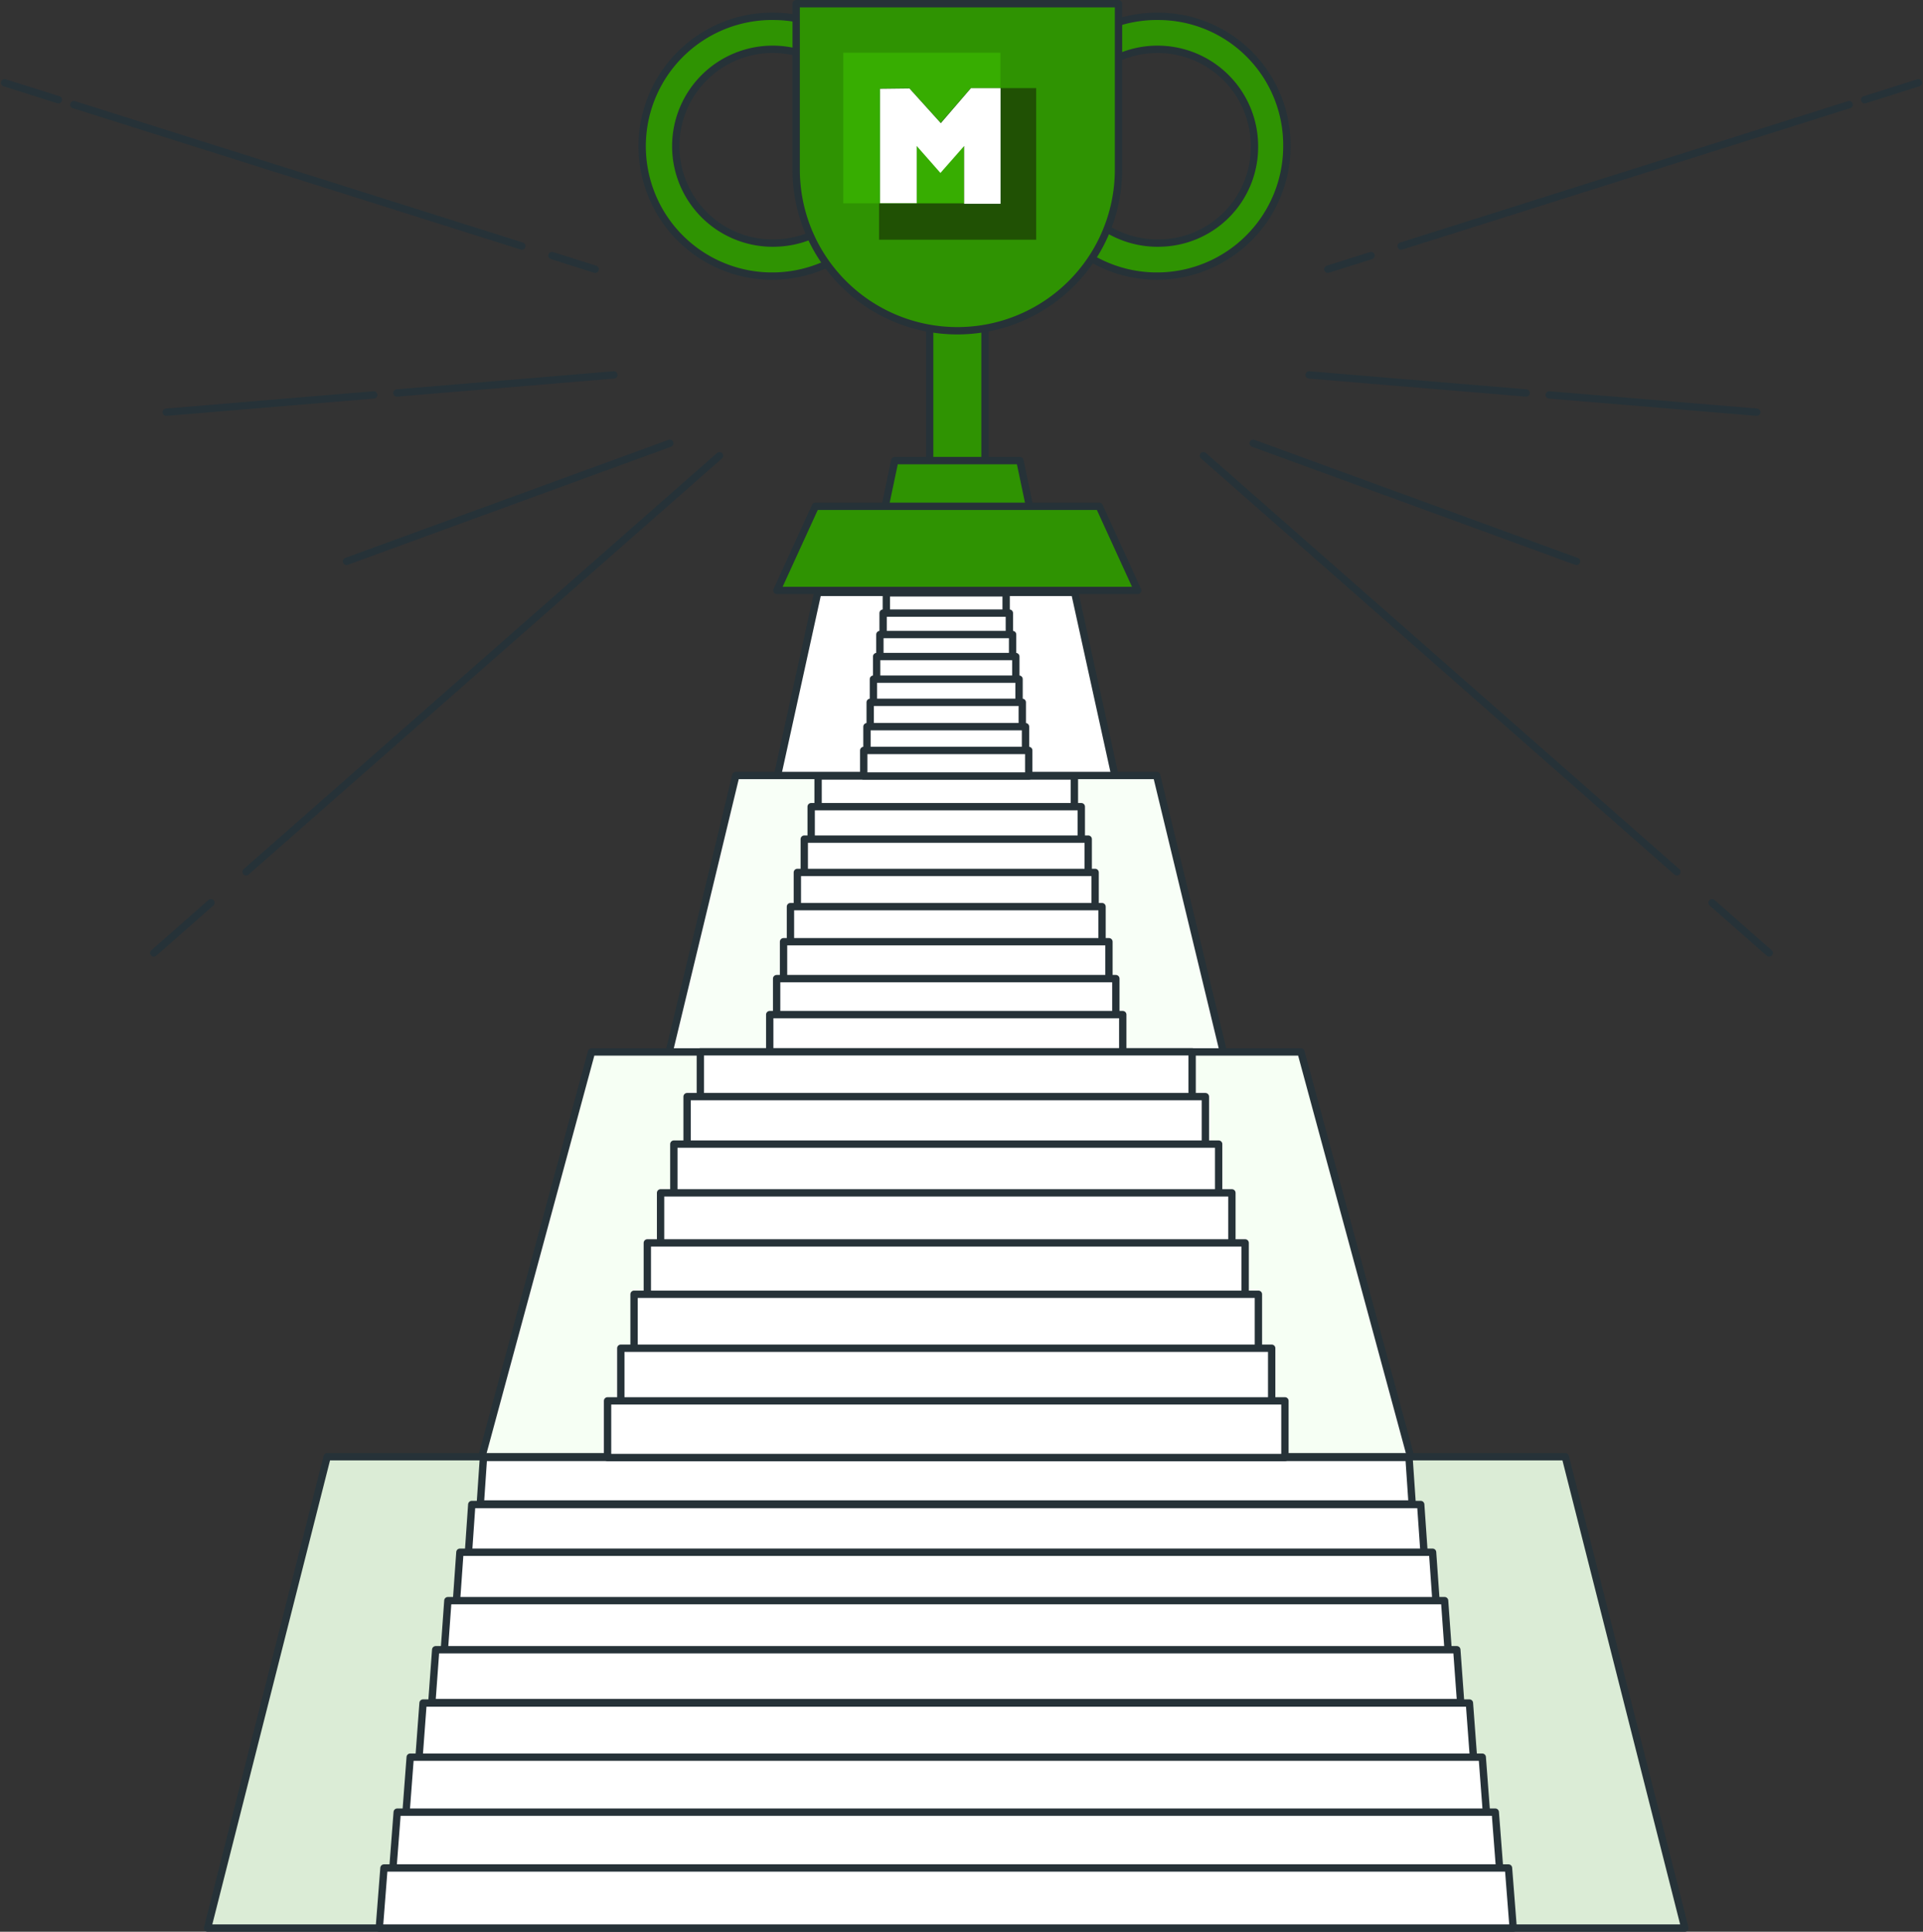
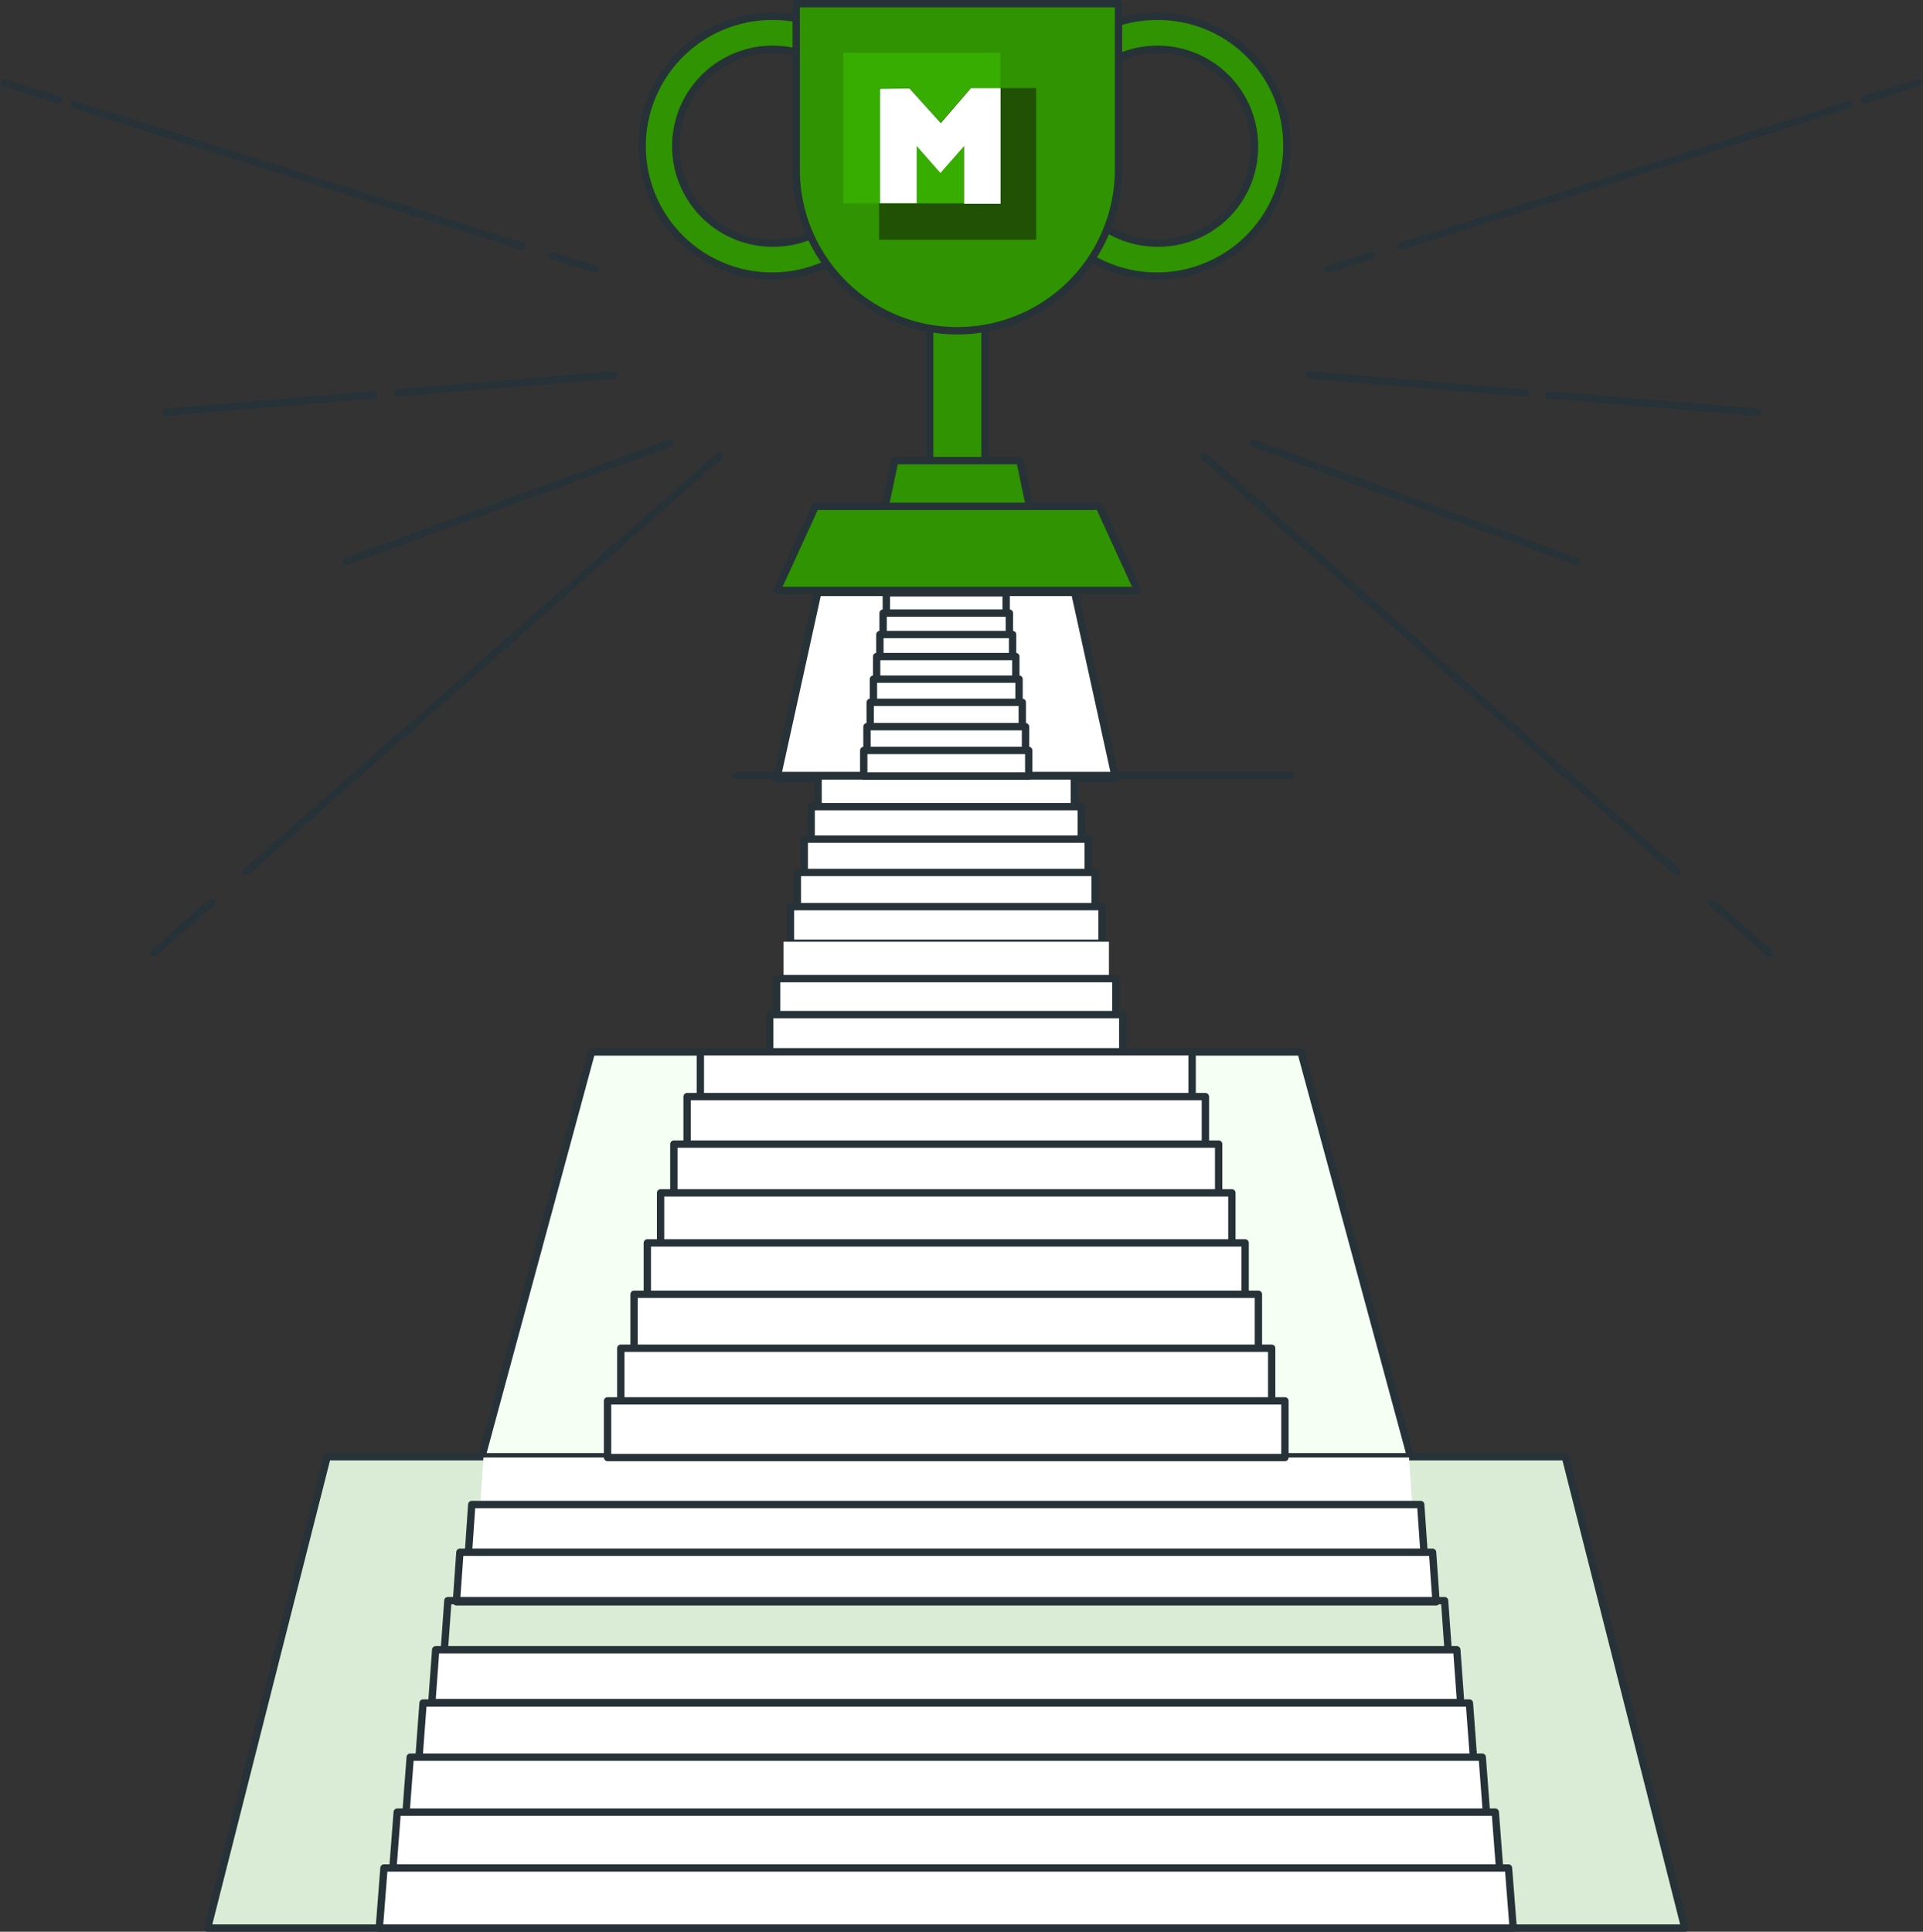
<svg xmlns="http://www.w3.org/2000/svg" viewBox="0 0 261.914 263.138">
  <rect x="0" y="0" width="261.914" height="263.138" fill="#333333" stroke="none" />
  <g transform="translate(-512.007 -559.814)">
    <path d="M264.485,470.292l-77.636-.442a.467.467,0,0,1-.464-.47l.029-4.986a.466.466,0,0,1,.47-.464l77.636.442a.467.467,0,0,1,.464.47l-.028,4.986a.467.467,0,0,1-.47.464" transform="translate(417.419 315.232)" fill="#ffb127" />
    <path d="M264.485,470.292l-77.636-.442a.467.467,0,0,1-.464-.47l.029-4.986a.466.466,0,0,1,.47-.464l77.636.442a.467.467,0,0,1,.464.47l-.028,4.986a.467.467,0,0,1-.47.464" transform="translate(417.419 315.232)" fill="#cfe0c8" />
    <path d="M233.145,84.769H198.155l-5.586,25.411h46.162Z" transform="translate(425.235 555.736)" fill="#fff" />
    <path d="M233.145,84.769H198.155l-5.586,25.411h46.162Z" transform="translate(425.235 555.736)" fill="none" stroke="#263238" stroke-linecap="round" stroke-linejoin="round" stroke-width="1" />
-     <path d="M230.469,133.156H173.155l-9.149,37.92h75.613Z" transform="translate(439.074 532.294)" fill="#f8fff7" />
-     <path d="M230.469,133.156H173.155l-9.149,37.92h75.613Z" transform="translate(439.074 532.294)" fill="none" stroke="#263238" stroke-linecap="round" stroke-linejoin="round" stroke-width="1" />
+     <path d="M230.469,133.156H173.155h75.613Z" transform="translate(439.074 532.294)" fill="none" stroke="#263238" stroke-linecap="round" stroke-linejoin="round" stroke-width="1" />
    <rect width="34.909" height="4.604" transform="translate(623.431 665.521)" fill="#fff" />
    <rect width="34.909" height="4.604" transform="translate(623.431 665.521)" fill="none" stroke="#263238" stroke-linecap="round" stroke-linejoin="round" stroke-width="1" />
    <rect width="36.791" height="4.7" transform="translate(622.489 669.697)" fill="#fff" />
    <rect width="36.791" height="4.7" transform="translate(622.489 669.697)" fill="none" stroke="#263238" stroke-linecap="round" stroke-linejoin="round" stroke-width="1" />
    <rect width="38.673" height="4.795" transform="translate(621.549 674.115)" fill="#fff" />
    <rect width="38.673" height="4.795" transform="translate(621.549 674.115)" fill="none" stroke="#263238" stroke-linecap="round" stroke-linejoin="round" stroke-width="1" />
    <rect width="40.555" height="4.891" transform="translate(620.607 678.654)" fill="#fff" />
    <rect width="40.555" height="4.891" transform="translate(620.607 678.654)" fill="none" stroke="#263238" stroke-linecap="round" stroke-linejoin="round" stroke-width="1" />
    <rect width="42.437" height="4.987" transform="translate(619.667 683.314)" fill="#fff" />
    <rect width="42.437" height="4.987" transform="translate(619.667 683.314)" fill="none" stroke="#263238" stroke-linecap="round" stroke-linejoin="round" stroke-width="1" />
    <rect width="44.319" height="5.083" transform="translate(618.726 688.095)" fill="#fff" />
-     <rect width="44.319" height="5.083" transform="translate(618.726 688.095)" fill="none" stroke="#263238" stroke-linecap="round" stroke-linejoin="round" stroke-width="1" />
    <rect width="46.201" height="5.179" transform="translate(617.785 693.118)" fill="#fff" />
    <rect width="46.201" height="5.179" transform="translate(617.785 693.118)" fill="none" stroke="#263238" stroke-linecap="round" stroke-linejoin="round" stroke-width="1" />
    <rect width="48.083" height="5.275" transform="translate(616.844 698.019)" fill="#fff" />
    <rect width="48.083" height="5.275" transform="translate(616.844 698.019)" fill="none" stroke="#263238" stroke-linecap="round" stroke-linejoin="round" stroke-width="1" />
    <rect width="16.316" height="3.041" transform="translate(632.727 640.57)" fill="#fff" />
    <rect width="16.316" height="3.041" transform="translate(632.727 640.57)" fill="none" stroke="#263238" stroke-linecap="round" stroke-linejoin="round" stroke-width="1" />
    <rect width="17.196" height="3.104" transform="translate(632.287 643.329)" fill="#fff" />
    <rect width="17.196" height="3.104" transform="translate(632.287 643.329)" fill="none" stroke="#263238" stroke-linecap="round" stroke-linejoin="round" stroke-width="1" />
    <rect width="18.076" height="3.167" transform="translate(631.847 646.247)" fill="#fff" />
    <rect width="18.076" height="3.167" transform="translate(631.847 646.247)" fill="none" stroke="#263238" stroke-linecap="round" stroke-linejoin="round" stroke-width="1" />
    <rect width="18.956" height="3.231" transform="translate(631.406 649.246)" fill="#fff" />
    <rect width="18.956" height="3.231" transform="translate(631.406 649.246)" fill="none" stroke="#263238" stroke-linecap="round" stroke-linejoin="round" stroke-width="1" />
    <rect width="19.835" height="3.294" transform="translate(630.968 652.323)" fill="#fff" />
    <rect width="19.835" height="3.294" transform="translate(630.968 652.323)" fill="none" stroke="#263238" stroke-linecap="round" stroke-linejoin="round" stroke-width="1" />
    <rect width="20.715" height="3.358" transform="translate(630.527 655.481)" fill="#fff" />
    <rect width="20.715" height="3.358" transform="translate(630.527 655.481)" fill="none" stroke="#263238" stroke-linecap="round" stroke-linejoin="round" stroke-width="1" />
    <rect width="21.594" height="3.421" transform="translate(630.089 658.799)" fill="#fff" />
    <rect width="21.594" height="3.421" transform="translate(630.089 658.799)" fill="none" stroke="#263238" stroke-linecap="round" stroke-linejoin="round" stroke-width="1" />
    <rect width="22.474" height="3.484" transform="translate(629.648 662.037)" fill="#fff" />
    <rect width="22.474" height="3.484" transform="translate(629.648 662.037)" fill="none" stroke="#263238" stroke-linecap="round" stroke-linejoin="round" stroke-width="1" />
    <path d="M225.755,206.2H129.133l-15.424,56.924H241.179Z" transform="translate(463.441 496.906)" fill="#f6fff4" />
    <path d="M225.755,206.2H129.133l-15.424,56.924H241.179Z" transform="translate(463.441 496.906)" fill="none" stroke="#263238" stroke-linecap="round" stroke-linejoin="round" stroke-width="1" />
    <path d="M227.113,313.155H58.48L42.193,377.363H243.4Z" transform="translate(498.088 445.088)" fill="#dbecd6" />
    <path d="M227.113,313.155H58.48L42.193,377.363H243.4Z" transform="translate(498.088 445.088)" fill="none" stroke="#263238" stroke-linecap="round" stroke-linejoin="round" stroke-width="1" />
    <path d="M241.163,319.688H114.24l.431-6.343h126.06Z" transform="translate(463.184 444.997)" fill="#fff" />
-     <path d="M241.163,319.688H114.24l.431-6.343h126.06Z" transform="translate(463.184 444.997)" fill="none" stroke="#263238" stroke-linecap="round" stroke-linejoin="round" stroke-width="1" />
    <path d="M241.261,332.332H111.107l.454-6.55H240.806Z" transform="translate(464.702 438.971)" fill="#fff" />
    <path d="M241.261,332.332H111.107l.454-6.55H240.806Z" transform="translate(464.702 438.971)" fill="none" stroke="#263238" stroke-linecap="round" stroke-linejoin="round" stroke-width="1" />
    <path d="M241.359,345.156H107.928l.477-6.761H240.882Z" transform="translate(466.242 432.86)" fill="#fff" />
    <path d="M241.359,345.156H107.928l.477-6.761H240.882Z" transform="translate(466.242 432.86)" fill="none" stroke="#263238" stroke-linecap="round" stroke-linejoin="round" stroke-width="1" />
-     <path d="M241.459,358.162H104.705l.5-6.978H240.958Z" transform="translate(467.803 426.665)" fill="#fff" />
    <path d="M241.459,358.162H104.705l.5-6.978H240.958Z" transform="translate(467.803 426.665)" fill="none" stroke="#263238" stroke-linecap="round" stroke-linejoin="round" stroke-width="1" />
    <path d="M241.561,371.354H101.434l.526-7.2H241.035Z" transform="translate(469.389 420.381)" fill="#fff" />
    <path d="M241.561,371.354H101.434l.526-7.2H241.035Z" transform="translate(469.389 420.381)" fill="none" stroke="#263238" stroke-linecap="round" stroke-linejoin="round" stroke-width="1" />
    <path d="M241.666,385.678H98.046l.552-7.437H241.113Z" transform="translate(471.03 413.556)" fill="#fff" />
    <path d="M241.666,385.678H98.046l.552-7.437H241.113Z" transform="translate(471.03 413.556)" fill="none" stroke="#263238" stroke-linecap="round" stroke-linejoin="round" stroke-width="1" />
    <path d="M241.773,400.226H94.6l.58-7.679H241.193Z" transform="translate(472.697 406.625)" fill="#fff" />
    <path d="M241.773,400.226H94.6l.58-7.679H241.193Z" transform="translate(472.697 406.625)" fill="none" stroke="#263238" stroke-linecap="round" stroke-linejoin="round" stroke-width="1" />
    <path d="M241.881,415H91.107l.609-7.928H241.273Z" transform="translate(474.392 399.587)" fill="#fff" />
    <path d="M241.881,415H91.107l.609-7.928H241.273Z" transform="translate(474.392 399.587)" fill="none" stroke="#263238" stroke-linecap="round" stroke-linejoin="round" stroke-width="1" />
    <path d="M241.992,430.013H87.555l.638-8.184H241.353Z" transform="translate(476.112 392.439)" fill="#fff" />
    <path d="M241.992,430.013H87.555l.638-8.184H241.353Z" transform="translate(476.112 392.439)" fill="none" stroke="#263238" stroke-linecap="round" stroke-linejoin="round" stroke-width="1" />
    <rect width="66.981" height="6.736" transform="translate(607.395 703.086)" fill="#fff" />
    <rect width="66.981" height="6.736" transform="translate(607.395 703.086)" fill="none" stroke="#263238" stroke-linecap="round" stroke-linejoin="round" stroke-width="1" />
    <rect width="70.592" height="6.877" transform="translate(605.59 709.195)" fill="#fff" />
    <rect width="70.592" height="6.877" transform="translate(605.59 709.195)" fill="none" stroke="#263238" stroke-linecap="round" stroke-linejoin="round" stroke-width="1" />
    <rect width="74.203" height="7.017" transform="translate(603.784 715.66)" fill="#fff" />
    <rect width="74.203" height="7.017" transform="translate(603.784 715.66)" fill="none" stroke="#263238" stroke-linecap="round" stroke-linejoin="round" stroke-width="1" />
    <rect width="77.814" height="7.157" transform="translate(601.978 722.302)" fill="#fff" />
    <rect width="77.814" height="7.157" transform="translate(601.978 722.302)" fill="none" stroke="#263238" stroke-linecap="round" stroke-linejoin="round" stroke-width="1" />
    <rect width="81.425" height="7.297" transform="translate(600.173 729.12)" fill="#fff" />
    <rect width="81.425" height="7.297" transform="translate(600.173 729.12)" fill="none" stroke="#263238" stroke-linecap="round" stroke-linejoin="round" stroke-width="1" />
    <rect width="85.036" height="7.437" transform="translate(598.367 736.115)" fill="#fff" />
    <rect width="85.036" height="7.437" transform="translate(598.367 736.115)" fill="none" stroke="#263238" stroke-linecap="round" stroke-linejoin="round" stroke-width="1" />
    <rect width="88.648" height="7.578" transform="translate(596.562 743.463)" fill="#fff" />
    <rect width="88.648" height="7.578" transform="translate(596.562 743.463)" fill="none" stroke="#263238" stroke-linecap="round" stroke-linejoin="round" stroke-width="1" />
    <rect width="92.258" height="7.718" transform="translate(594.757 750.635)" fill="#fff" />
    <rect width="92.258" height="7.718" transform="translate(594.757 750.635)" fill="none" stroke="#263238" stroke-linecap="round" stroke-linejoin="round" stroke-width="1" />
    <line x1="7.782" y2="6.841" transform="translate(532.954 682.786)" fill="none" stroke="#263238" stroke-linecap="round" stroke-linejoin="round" stroke-width="1" />
    <line x1="64.479" y2="56.685" transform="translate(545.527 621.89)" fill="none" stroke="#263238" stroke-linecap="round" stroke-linejoin="round" stroke-width="1" />
    <line x1="44.029" y2="16.087" transform="translate(559.202 620.196)" fill="none" stroke="#263238" stroke-linecap="round" stroke-linejoin="round" stroke-width="1" />
    <line x1="28.263" y2="2.355" transform="translate(534.649 613.608)" fill="none" stroke="#263238" stroke-linecap="round" stroke-linejoin="round" stroke-width="1" />
    <line x1="29.549" y2="2.463" transform="translate(566.064 610.883)" fill="none" stroke="#263238" stroke-linecap="round" stroke-linejoin="round" stroke-width="1" />
    <line x1="7.324" y1="2.312" transform="translate(512.634 571.088)" fill="none" stroke="#263238" stroke-linecap="round" stroke-linejoin="round" stroke-width="1" />
    <line x1="61.017" y1="19.269" transform="translate(522.064 574.066)" fill="none" stroke="#263238" stroke-linecap="round" stroke-linejoin="round" stroke-width="1" />
    <line x1="5.894" y1="1.861" transform="translate(587.177 594.627)" fill="none" stroke="#263238" stroke-linecap="round" stroke-linejoin="round" stroke-width="1" />
    <line x2="7.782" y2="6.841" transform="translate(745.189 682.786)" fill="none" stroke="#263238" stroke-linecap="round" stroke-linejoin="round" stroke-width="1" />
    <line x2="64.479" y2="56.685" transform="translate(675.921 621.89)" fill="none" stroke="#263238" stroke-linecap="round" stroke-linejoin="round" stroke-width="1" />
    <line x2="44.029" y2="16.087" transform="translate(682.694 620.196)" fill="none" stroke="#263238" stroke-linecap="round" stroke-linejoin="round" stroke-width="1" />
    <line x2="28.263" y2="2.355" transform="translate(723.014 613.608)" fill="none" stroke="#263238" stroke-linecap="round" stroke-linejoin="round" stroke-width="1" />
    <line x2="29.549" y2="2.463" transform="translate(690.314 610.883)" fill="none" stroke="#263238" stroke-linecap="round" stroke-linejoin="round" stroke-width="1" />
    <line y1="2.312" x2="7.324" transform="translate(765.97 571.088)" fill="none" stroke="#263238" stroke-linecap="round" stroke-linejoin="round" stroke-width="1" />
    <line y1="19.269" x2="61.017" transform="translate(702.845 574.066)" fill="none" stroke="#263238" stroke-linecap="round" stroke-linejoin="round" stroke-width="1" />
    <line y1="1.861" x2="5.894" transform="translate(692.854 594.627)" fill="none" stroke="#263238" stroke-linecap="round" stroke-linejoin="round" stroke-width="1" />
    <rect width="7.535" height="32.105" transform="translate(638.627 596.02)" fill="#2f9302" />
    <rect width="7.535" height="32.105" transform="translate(638.627 596.02)" fill="none" stroke="#263238" stroke-linecap="round" stroke-linejoin="round" stroke-width="1" />
    <path d="M251.688,86.662H229.411l2.621-12.45h17.035Z" transform="translate(401.847 548.343)" fill="#2f9302" />
    <path d="M251.688,86.662H229.411l2.621-12.45h17.035Z" transform="translate(401.847 548.343)" fill="none" stroke="#263238" stroke-linecap="round" stroke-linejoin="round" stroke-width="1" />
    <path d="M269,90.1h-49.14l5.242-11.466h38.656Z" transform="translate(397.964 550.145)" fill="#2f9302" />
    <path d="M269,90.1h-49.14l5.242-11.466h38.656Z" transform="translate(397.964 550.145)" fill="none" stroke="#263238" stroke-linecap="round" stroke-linejoin="round" stroke-width="1" />
    <path d="M224.652,31.2a17.694,17.694,0,1,0,17.363,17.69A17.529,17.529,0,0,0,224.652,31.2m0,30.886a13.2,13.2,0,1,1,12.951-13.2,13.074,13.074,0,0,1-12.951,13.2" transform="translate(392.844 530.841)" fill="#2f9302" />
    <path d="M224.652,31.2a17.694,17.694,0,1,0,17.363,17.69A17.529,17.529,0,0,0,224.652,31.2Zm0,30.886a13.2,13.2,0,1,1,12.951-13.2A13.074,13.074,0,0,1,224.652,62.082Z" transform="translate(392.844 530.841)" fill="none" stroke="#263238" stroke-linecap="round" stroke-linejoin="round" stroke-width="1" />
    <path d="M261.909,31.2a17.694,17.694,0,1,0,17.362,17.69A17.529,17.529,0,0,0,261.909,31.2m0,30.886a13.2,13.2,0,1,1,12.951-13.2,13.074,13.074,0,0,1-12.951,13.2" transform="translate(408.006 530.841)" fill="#2f9302" />
    <path d="M261.909,31.2a17.694,17.694,0,1,0,17.362,17.69A17.529,17.529,0,0,0,261.909,31.2Zm0,30.886a13.2,13.2,0,1,1,12.951-13.2A13.074,13.074,0,0,1,261.909,62.082Z" transform="translate(408.006 530.841)" fill="none" stroke="#263238" stroke-linecap="round" stroke-linejoin="round" stroke-width="1" />
    <path d="M243.676,74.525h0a21.949,21.949,0,0,1-21.949-21.949v-22.6h43.9v22.6a21.949,21.949,0,0,1-21.949,21.949" transform="translate(398.721 530.343)" fill="#2f9302" />
    <path d="M243.676,74.525h0a21.949,21.949,0,0,1-21.949-21.949v-22.6h43.9v22.6A21.949,21.949,0,0,1,243.676,74.525Z" transform="translate(398.721 530.343)" fill="none" stroke="#263238" stroke-linecap="round" stroke-linejoin="round" stroke-width="1" />
    <g transform="translate(-13455.382 -4577.104)">
      <rect width="21.401" height="20.652" transform="translate(14087.116 5148.919)" fill="#205104" />
      <path d="M276.256,436.907v-7.815l-3.23,3.651-3.232-3.651v7.74h-4.988V421.349l4-.047,4.27,4.7,4.11-4.738h4.021v-4.794h-21.4v20.518h21.4v-.071Z" transform="translate(13822.438 4727.628)" fill="#37ad01" />
      <path d="M274.371,427.3l-4.27-4.726-4,.047V438.2h4.988v-7.792l3.232,3.673,3.23-3.673v7.874h4.958V422.53H278.48Z" transform="translate(13821.156 4726.394)" fill="#fff" />
    </g>
  </g>
</svg>